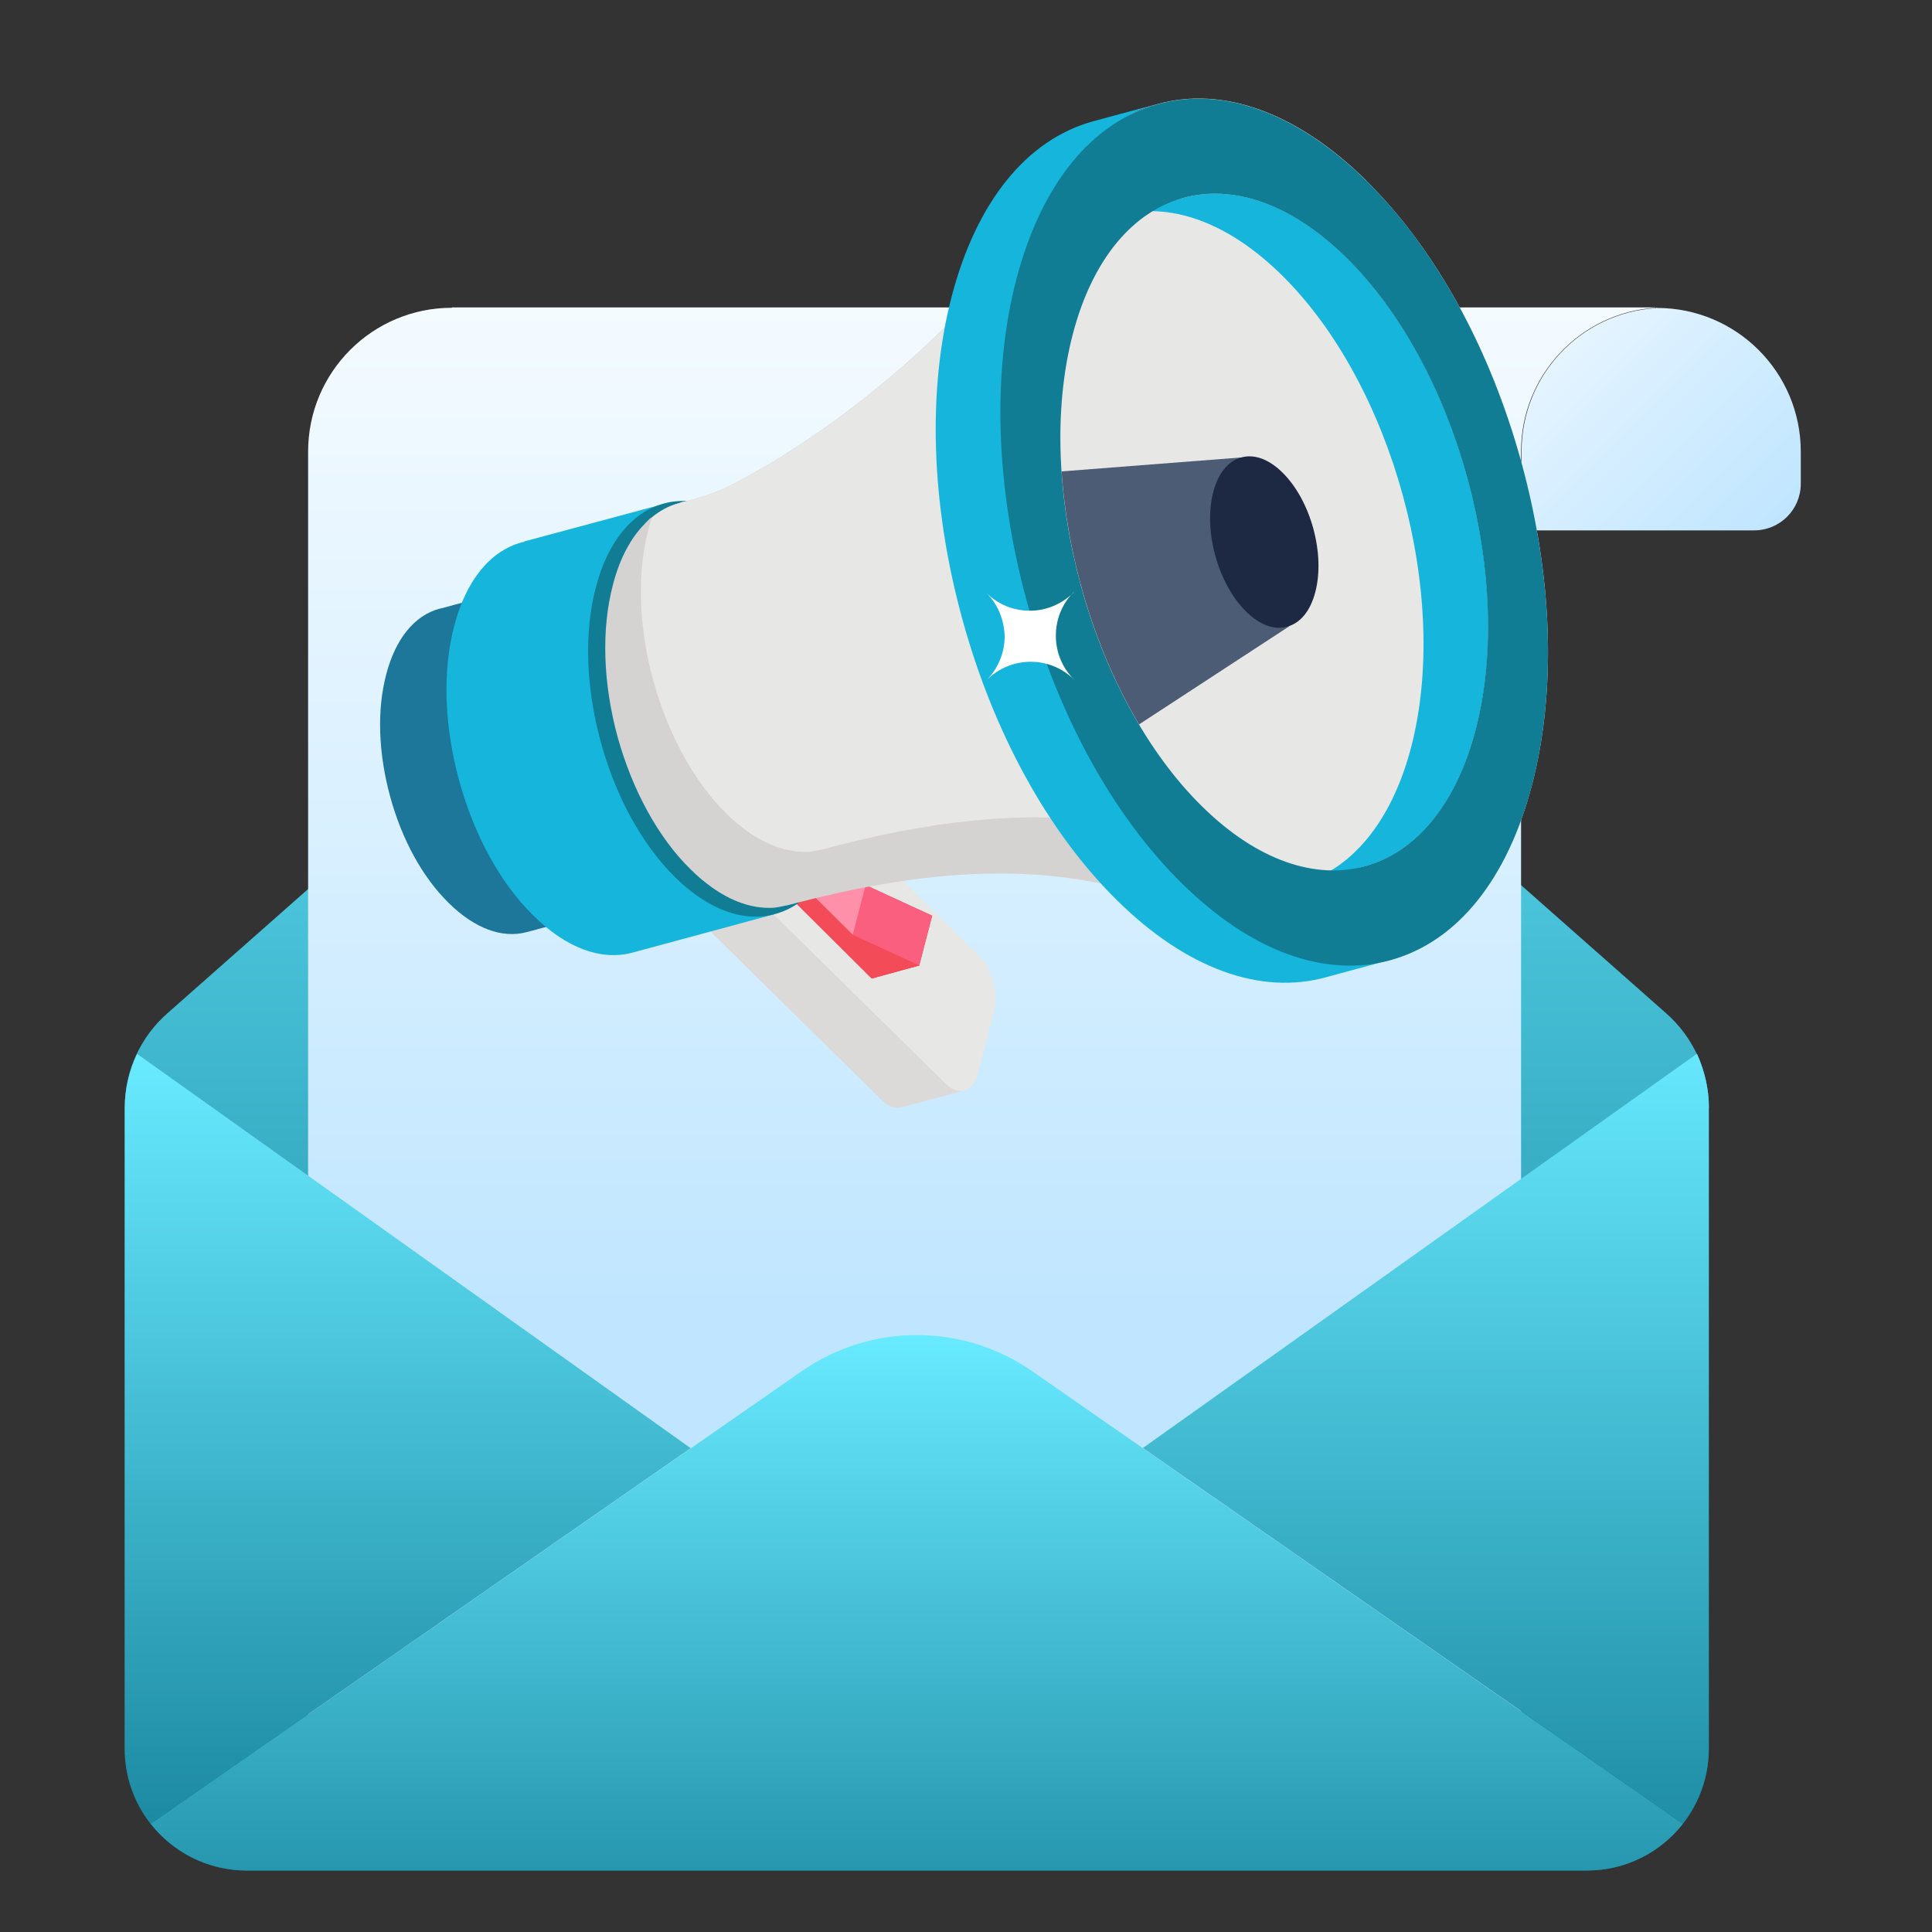
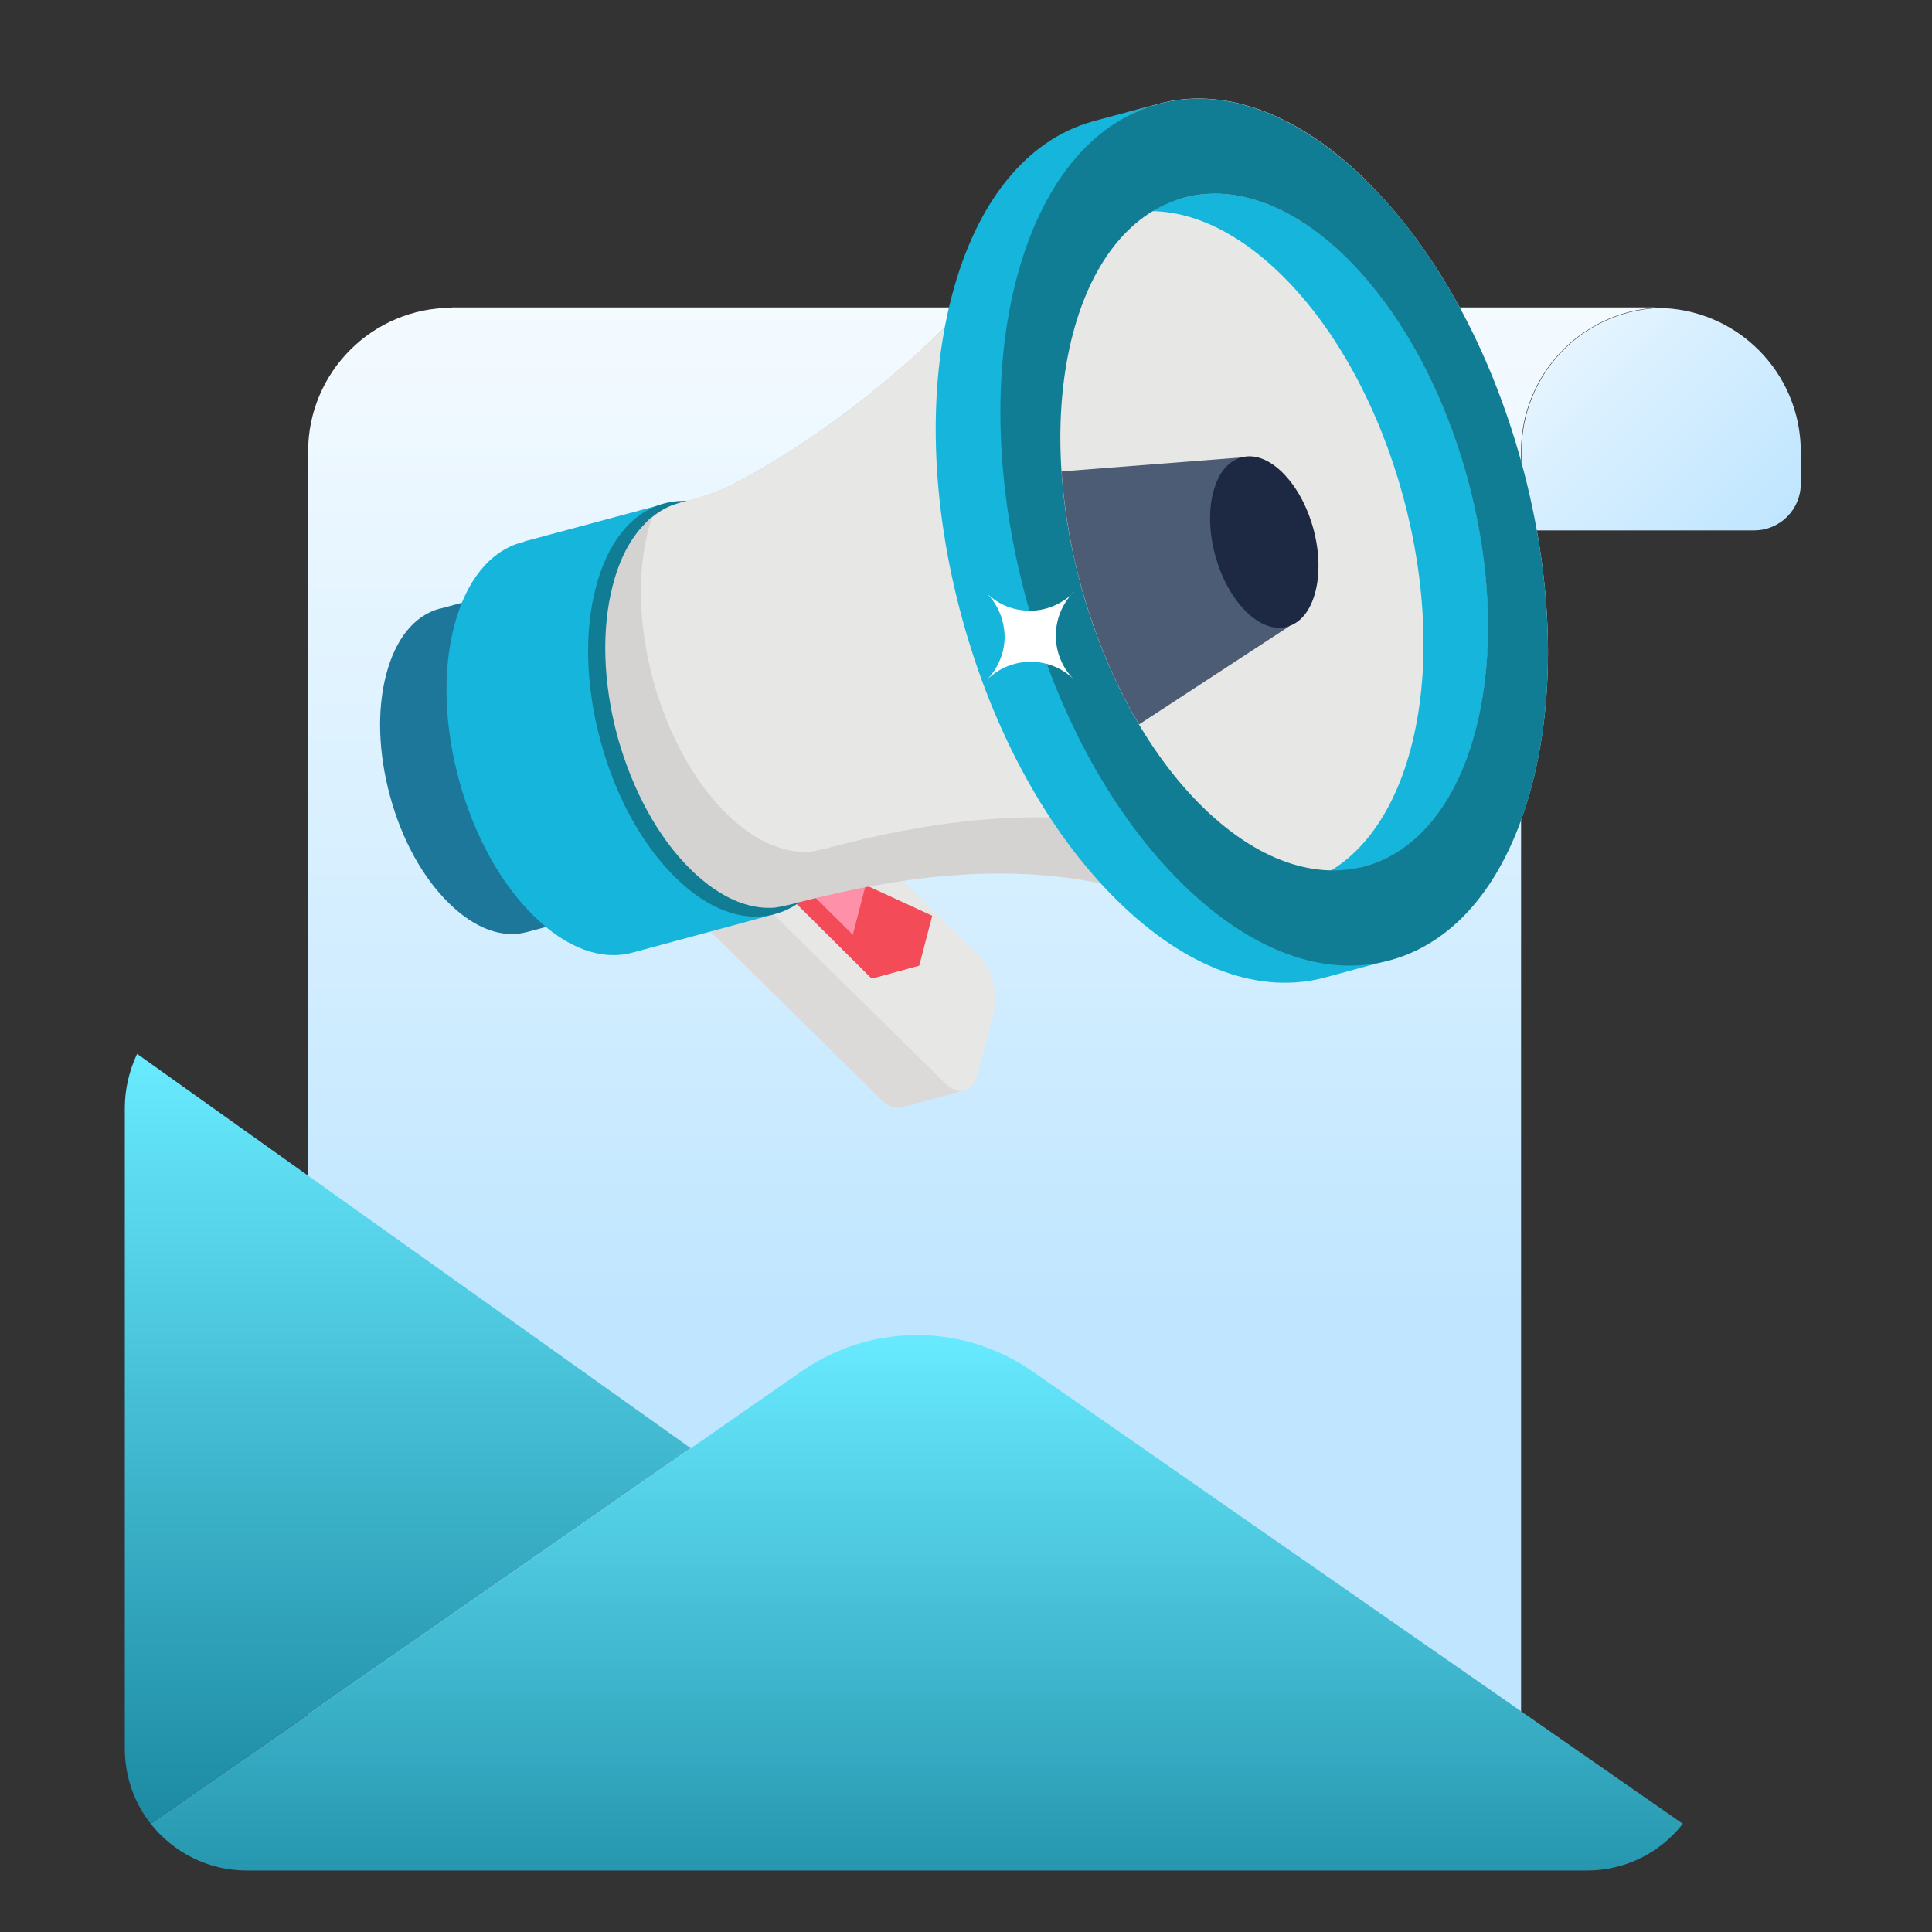
<svg xmlns="http://www.w3.org/2000/svg" xmlns:xlink="http://www.w3.org/1999/xlink" id="Layer_1" viewBox="0 0 115 115">
  <rect x="0" y="0" width="115" height="115" fill="#333333" stroke="none" />
  <defs>
    <style>      .cls-1 {        fill: url(#linear-gradient-2);      }      .cls-2 {        fill: #fe90a9;      }      .cls-3 {        fill: #16b5db;      }      .cls-4 {        fill: #fff;      }      .cls-5 {        fill: #e7e7e6;      }      .cls-6 {        fill: url(#linear-gradient-4);      }      .cls-7 {        fill: url(#linear-gradient-3);      }      .cls-8 {        fill: url(#linear-gradient-5);      }      .cls-9 {        isolation: isolate;      }      .cls-10 {        fill: #cbcfd0;      }      .cls-11 {        fill: #dbdad9;      }      .cls-12 {        fill: #fa5f7f;      }      .cls-13 {        fill: #4c5c75;      }      .cls-14 {        fill: url(#linear-gradient-6);      }      .cls-15 {        fill: #1c779b;      }      .cls-16 {        fill: #d4d3d2;      }      .cls-17 {        fill: #f34b58;      }      .cls-18 {        fill: #1d2943;      }      .cls-19 {        fill: #107d94;      }      .cls-20 {        fill: url(#linear-gradient);      }    </style>
    <linearGradient id="linear-gradient" x1="31.68" y1="90.45" x2="31.68" y2="6.76" gradientTransform="translate(22.9 115) scale(1 -1)" gradientUnits="userSpaceOnUse">
      <stop offset="0" stop-color="#68eaff" />
      <stop offset="1" stop-color="#107b94" />
    </linearGradient>
    <linearGradient id="linear-gradient-2" x1="63.07" y1="100.45" x2="81.23" y2="82.29" gradientTransform="translate(22.9 115) scale(1 -1)" gradientUnits="userSpaceOnUse">
      <stop offset="0" stop-color="#fff" />
      <stop offset=".56" stop-color="#d8efff" />
      <stop offset="1" stop-color="#c0e6ff" />
    </linearGradient>
    <linearGradient id="linear-gradient-3" x1="35.54" y1="108.84" x2="35.54" y2="37.44" gradientTransform="translate(22.9 115) scale(1 -1)" gradientUnits="userSpaceOnUse">
      <stop offset="0" stop-color="#fff" />
      <stop offset="1" stop-color="#c0e6ff" />
    </linearGradient>
    <linearGradient id="linear-gradient-4" x1="31.67" y1="35.53" x2="31.67" y2="-7.06" xlink:href="#linear-gradient" />
    <linearGradient id="linear-gradient-5" x1="1.36" y1="52.06" x2="1.36" y2="-.45" xlink:href="#linear-gradient" />
    <linearGradient id="linear-gradient-6" x1="61.97" y1="53.73" x2="61.97" y2="-3.19" xlink:href="#linear-gradient" />
  </defs>
  <g>
-     <path class="cls-20" d="M49.96,25L9.97,60.31c-1.63,1.43-2.55,3.47-2.55,5.63v38.15c0,4,3.25,7.25,7.25,7.25h79.8c4,0,7.25-3.25,7.25-7.25v-38.15c0-2.16-.92-4.19-2.55-5.63L59.19,25c-2.65-2.33-6.59-2.33-9.22,0h0Z" />
    <g>
      <path class="cls-1" d="M98.63,18.32h-.06v.02c-4.47.28-8,3.98-8,8.54v4.69h13.84c1.54,0,2.78-1.24,2.78-2.78v-1.9c0-4.73-3.83-8.56-8.56-8.56Z" />
      <path class="cls-7" d="M26.9,18.32c-4.73,0-8.56,3.83-8.56,8.56v78.9h72.2V26.86c0-4.54,3.55-8.26,8-8.54v-.02H26.9v.02Z" />
    </g>
    <g>
      <path class="cls-6" d="M100.17,108.56c-1.33,1.69-3.38,2.78-5.71,2.78H14.68c-2.31,0-4.37-1.09-5.71-2.78l38.75-26.94c4.13-2.87,9.59-2.87,13.72,0l38.73,26.94Z" />
      <path class="cls-8" d="M41.11,86.2l-32.14,22.36c-.96-1.22-1.54-2.78-1.54-4.47v-38.15c0-1.11.26-2.2.73-3.21l32.95,23.47Z" />
-       <path class="cls-14" d="M101.71,65.93v38.15c0,1.69-.58,3.23-1.54,4.47l-32.14-22.36,32.98-23.47c.45,1.01.71,2.1.71,3.21Z" />
    </g>
  </g>
  <g>
    <g class="cls-9">
      <path class="cls-11" d="M57.42,64.9l-3.78,1.02c-.35.09-.76-.05-1.15-.43l-12.04-11.85,3.77-1.02,13.44,7.28c.39.39-.6,5.09-.24,5Z" />
      <path class="cls-4" d="M44.23,52.63l-3.77,1.02,2-7.61,3.77-1.02-2,7.61Z" />
      <path class="cls-5" d="M46.22,45.02l12.04,11.85c.79.77,1.19,2.27.91,3.34l-.98,3.73c-.28,1.07-1.15,1.31-1.93.54l-12.04-11.85,2-7.61Z" />
    </g>
    <g class="cls-9">
      <path class="cls-17" d="M55.49,54.51l-.77,2.96-2.83.78-5.17-5.14.78-2.97,1.15-.32,2.87,2.86,3.97,1.83Z" />
    </g>
    <g class="cls-9">
-       <path class="cls-12" d="M50.75,55.65l.77-2.97,3.96,1.82-.77,2.97-3.96-1.82Z" />
      <path class="cls-2" d="M47.88,52.79l.77-2.97,2.88,2.86-.77,2.97-2.88-2.86Z" />
      <path class="cls-10" d="M46.72,53.11l.77-2.97,1.15-.32-.77,2.97-1.15.32Z" />
      <path class="cls-17" d="M47.88,52.79l2.88,2.86,3.96,1.82-2.83.77-5.17-5.14,1.15-.32Z" />
    </g>
    <g>
      <path class="cls-15" d="M34.44,44.72l3.68-.99-.11,9.96-6.53,1.76-.12.03c-1.47.4-3.12-.22-4.65-1.73-1.55-1.52-2.79-3.77-3.49-6.35-.7-2.57-.79-5.15-.23-7.26.55-2.11,1.67-3.5,3.17-3.91.04,0,.07-.02.11-.02h0s6.89-1.87,6.89-1.87l-1.26,4.81c1.06,1.41,1.92,3.19,2.45,5.15.04.14.08.28.1.43Z" />
      <path class="cls-3" d="M41.56,43.04l4.67-1.26-.14,12.64-8.28,2.24-.15.04c-1.87.51-3.96-.27-5.9-2.19-1.97-1.93-3.54-4.79-4.43-8.05-.89-3.26-1-6.53-.29-9.22.7-2.67,2.12-4.44,4.02-4.96.05,0,.09-.02.14-.03v-.02s8.74-2.35,8.74-2.35l-1.59,6.1c1.35,1.79,2.44,4.05,3.1,6.53.05.18.1.36.13.54Z" />
      <path class="cls-19" d="M45.46,32.16c1.96,1.93,3.54,4.79,4.43,8.06.89,3.26,1,6.53.29,9.21-.7,2.68-2.13,4.45-4.02,4.97-1.89.53-4.01-.25-5.97-2.18-1.96-1.93-3.54-4.79-4.43-8.06-.89-3.26-1-6.53-.29-9.21.7-2.68,2.13-4.45,4.02-4.97,1.89-.53,4.01.25,5.97,2.18Z" />
    </g>
    <path class="cls-16" d="M58.79,16.79l1.08,19.64,4.9,9.82,1.35,2.72,2.16,4.35c-6.81-2.22-14.03-1.35-20.89.43-.23.06-.46.13-.7.17-.2.05-.4.08-.6.11-1.14.08-2.33-.28-3.51-1.07-.06-.04-.12-.08-.19-.13-.42-.3-.86-.66-1.28-1.08-1.93-1.89-3.46-4.7-4.35-7.89-.87-3.21-.97-6.41-.28-9.04.4-1.55,1.05-2.78,1.89-3.63.09-.11.19-.19.27-.28.05-.05.1-.09.15-.11.49-.4,1.03-.7,1.62-.85.06-.02.11-.04.17-.06,1.1-.25,2.19-.61,3.2-1.15,5.51-2.89,11.11-7.5,15-11.95Z" />
    <path class="cls-5" d="M58.79,16.79l1.08,19.64,4.9,9.82,1.35,2.72c-5.52-.81-11.19.03-16.6,1.44-.24.07-.46.13-.71.18-.19.04-.4.08-.6.11-1.13.07-2.32-.29-3.51-1.07-.06-.04-.12-.08-.19-.13-.42-.3-.86-.66-1.28-1.08-1.92-1.9-3.46-4.7-4.34-7.9-.88-3.2-.98-6.4-.29-9.03.07-.24.13-.48.21-.69.49-.4,1.03-.7,1.62-.85.06-.02.11-.04.17-.06,1.1-.25,2.19-.61,3.2-1.15,5.51-2.89,11.11-7.5,15-11.95Z" />
-     <path class="cls-5" d="M81.33,10.76c4.1,4.04,7.38,9.99,9.24,16.8,1.86,6.79,2.08,13.61.61,19.19-1.46,5.59-4.44,9.28-8.38,10.37-2.75.77-5.77.21-8.72-1.6-1.25-.76-2.5-1.75-3.72-2.95-4.1-4.04-7.37-10-9.24-16.8-1.86-6.79-2.09-13.62-.6-19.2.45-1.73,1.06-3.28,1.78-4.63,1.62-2.99,3.87-4.98,6.58-5.74,3.93-1.1,8.36.52,12.44,4.54Z" />
-     <path class="cls-5" d="M66.02,14.89c4.11,4.03,7.38,9.99,9.25,16.79,1.85,6.8,2.07,13.62.6,19.2-.46,1.74-1.06,3.28-1.79,4.64-1.25-.76-2.5-1.75-3.72-2.95-4.1-4.04-7.37-10-9.24-16.8-1.86-6.79-2.09-13.62-.6-19.2.45-1.73,1.06-3.28,1.78-4.63,1.25.76,2.5,1.75,3.72,2.95Z" />
+     <path class="cls-5" d="M81.33,10.76c4.1,4.04,7.38,9.99,9.24,16.8,1.86,6.79,2.08,13.61.61,19.19-1.46,5.59-4.44,9.28-8.38,10.37-2.75.77-5.77.21-8.72-1.6-1.25-.76-2.5-1.75-3.72-2.95-4.1-4.04-7.37-10-9.24-16.8-1.86-6.79-2.09-13.62-.6-19.2.45-1.73,1.06-3.28,1.78-4.63,1.62-2.99,3.87-4.98,6.58-5.74,3.93-1.1,8.36.52,12.44,4.54" />
    <path class="cls-3" d="M70.47,11.77l-3.85,1.04c2.93-.79,6.39.33,9.67,3.56,6.61,6.5,10.06,19.12,7.7,28.13-1.19,4.53-3.63,7.3-6.6,8.11l3.85-1.04c2.97-.8,5.41-3.57,6.6-8.11,2.36-9.01-1.09-21.63-7.7-28.13-3.28-3.23-6.74-4.35-9.67-3.56Z" />
    <path class="cls-3" d="M82.81,57.12l-3.85,1.04c-3.93,1.1-8.35-.51-12.45-4.55-4.1-4.03-7.38-9.99-9.24-16.8-1.86-6.8-2.08-13.62-.61-19.21,1.47-5.59,4.44-9.27,8.37-10.37l3.85-1.04c-3.93,1.1-2.75,2.99-4.22,8.57-1.47,5.59-2.99,16.11-1.13,22.91,1.86,6.8,5.37,10.2,9.47,14.23,4.1,4.03,5.88,6.31,9.81,5.21Z" />
    <path class="cls-19" d="M68.88,6.21c3.93-1.1,8.35.52,12.45,4.55,4.1,4.03,7.38,10,9.24,16.8,1.86,6.8,2.08,13.62.61,19.21-1.47,5.59-4.44,9.27-8.37,10.37-3.93,1.1-8.35-.51-12.45-4.55-4.1-4.03-7.38-9.99-9.24-16.8-1.86-6.8-2.08-13.62-.61-19.21,1.47-5.59,4.44-9.27,8.37-10.37ZM87.83,43.46c2.36-9.01-1.09-21.63-7.7-28.13-6.61-6.5-13.91-4.46-16.27,4.55-2.36,9.01,1.09,21.63,7.7,28.13,6.61,6.5,13.91,4.46,16.27-4.55" />
    <path class="cls-13" d="M73.88,27.23l2.86,10.05-8.94,5.84c-2.61-4.4-4.26-9.84-4.61-15.06l10.69-.83Z" />
    <path class="cls-18" d="M76.34,28.13c.81.8,1.46,1.98,1.83,3.32.37,1.35.41,2.7.12,3.8-.29,1.11-.88,1.83-1.66,2.05-.78.22-1.65-.1-2.46-.9-.81-.8-1.46-1.98-1.83-3.32-.37-1.35-.41-2.7-.12-3.8.29-1.11.88-1.83,1.66-2.05.78-.22,1.65.1,2.46.9Z" />
    <path class="cls-4" d="M63.91,35.24c-.72.73-1.07,1.68-1.06,2.62,0,.94.37,1.89,1.09,2.6-1.45-1.44-3.78-1.42-5.22.03.72-.73,1.08-1.67,1.08-2.6-.02-.94-.37-1.89-1.09-2.6.73.72,1.66,1.07,2.62,1.06.93,0,1.88-.38,2.59-1.1Z" />
  </g>
</svg>